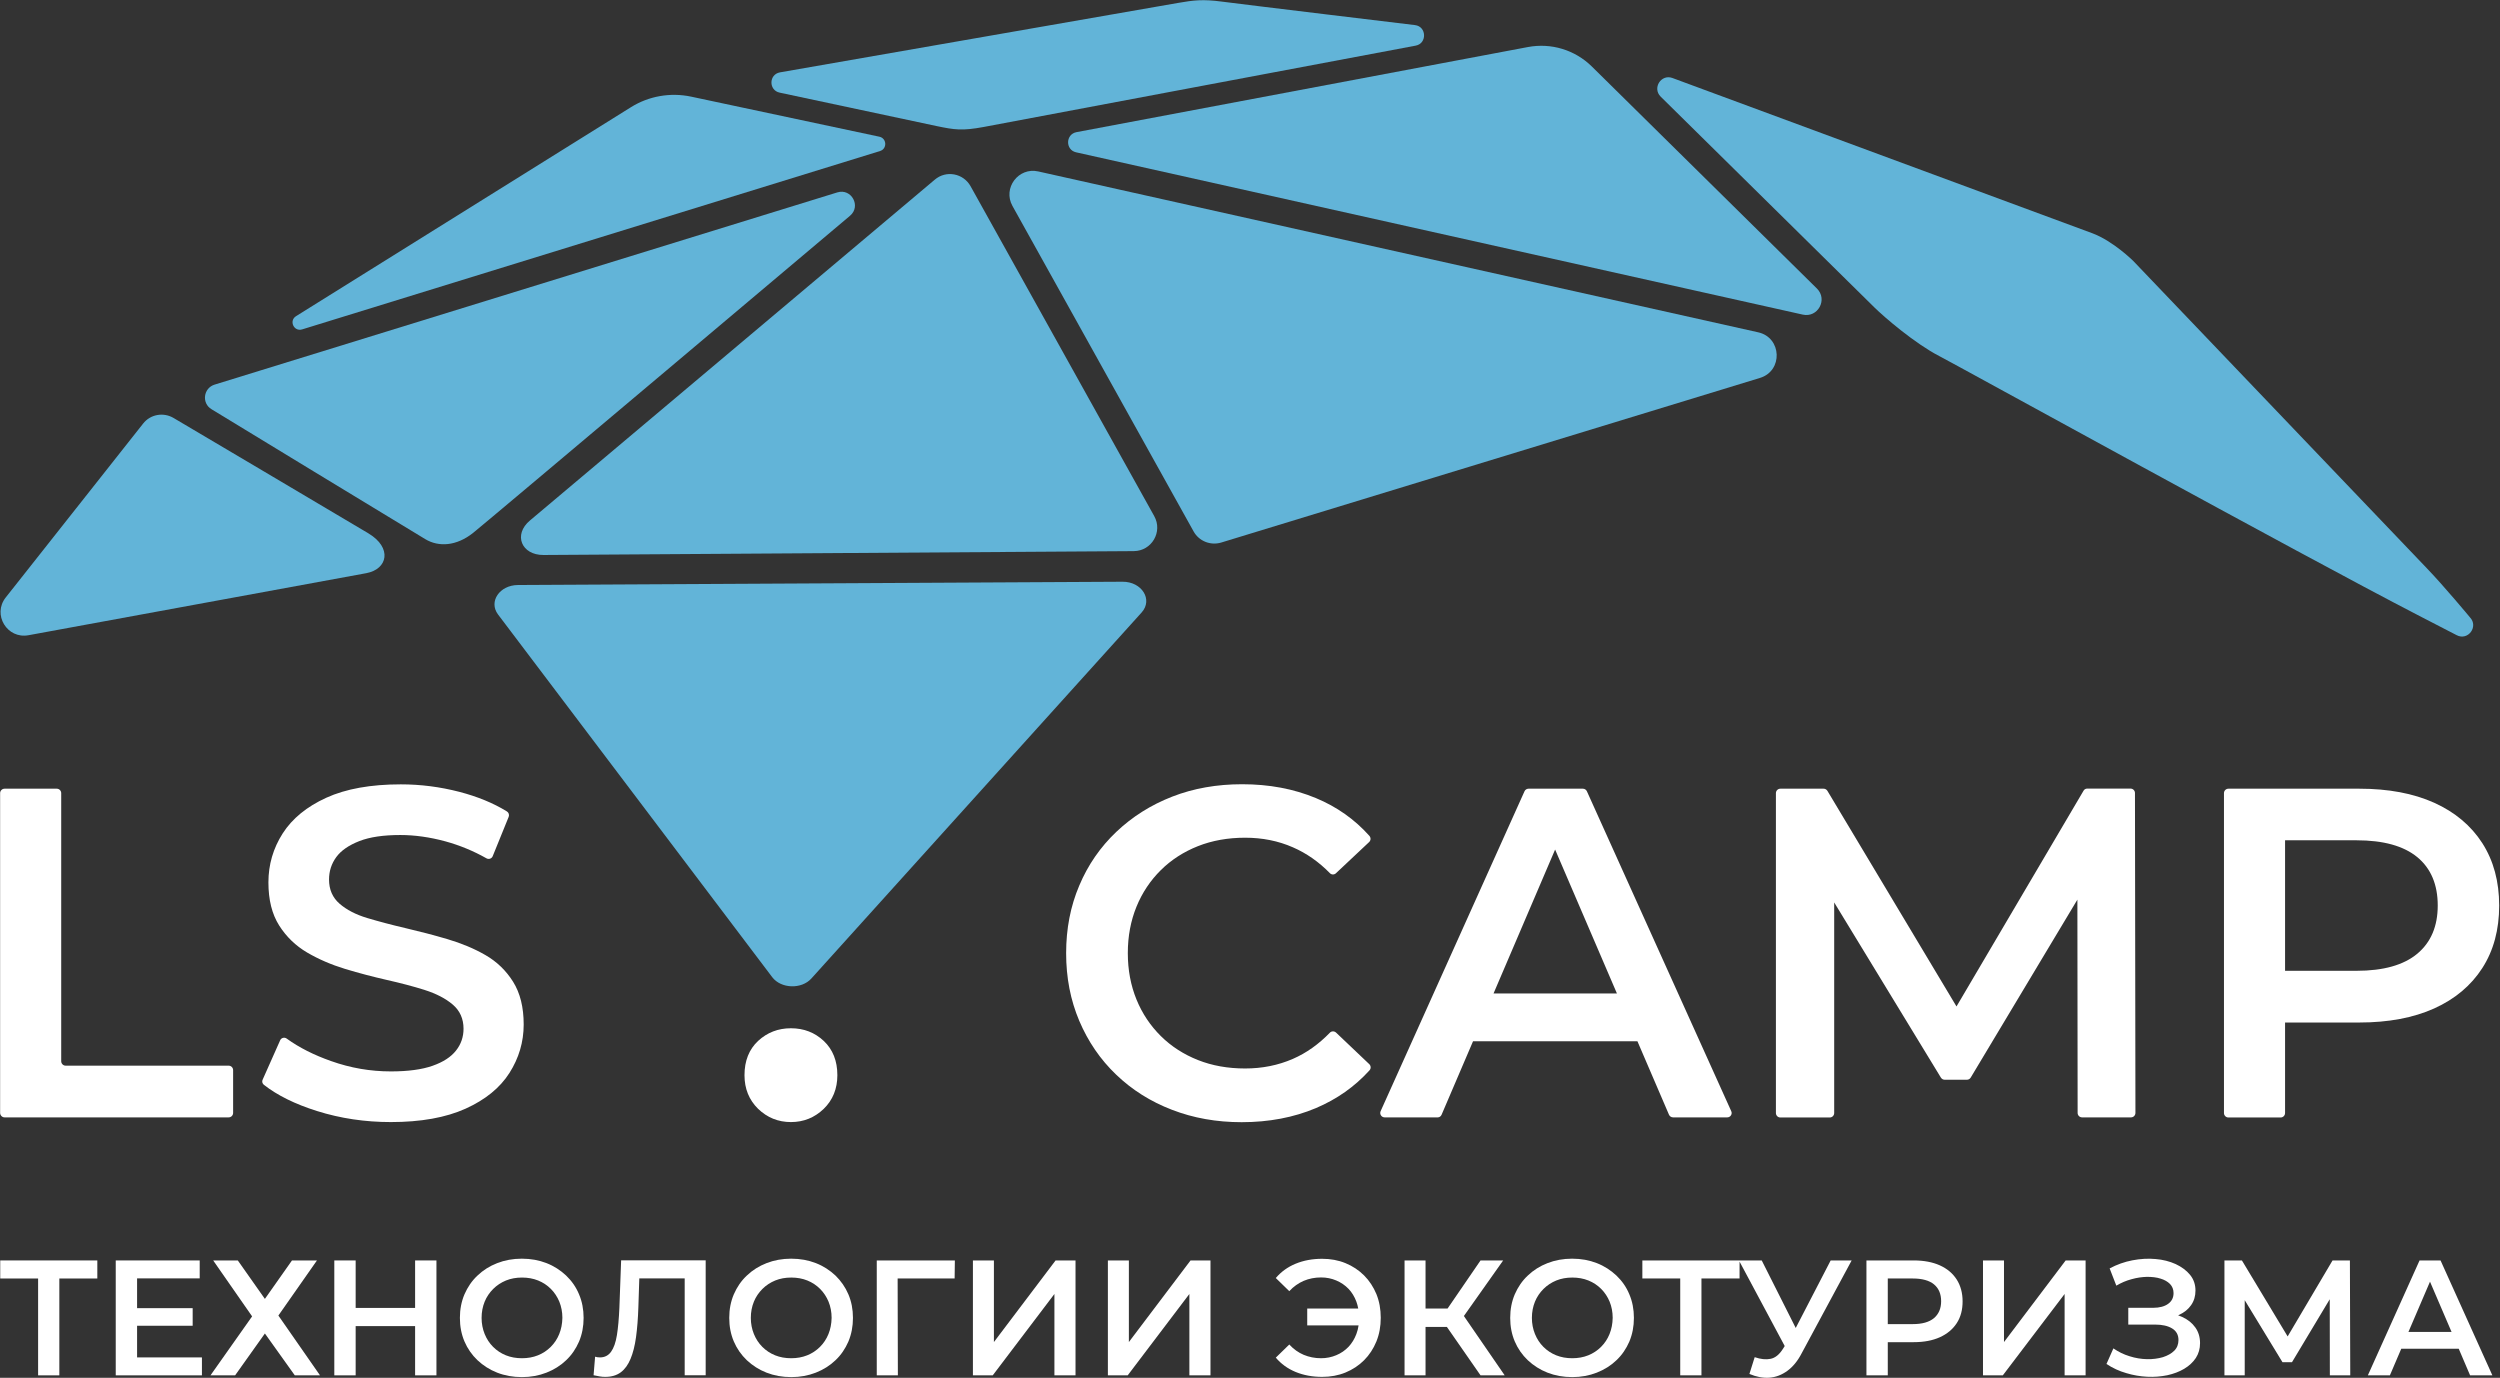
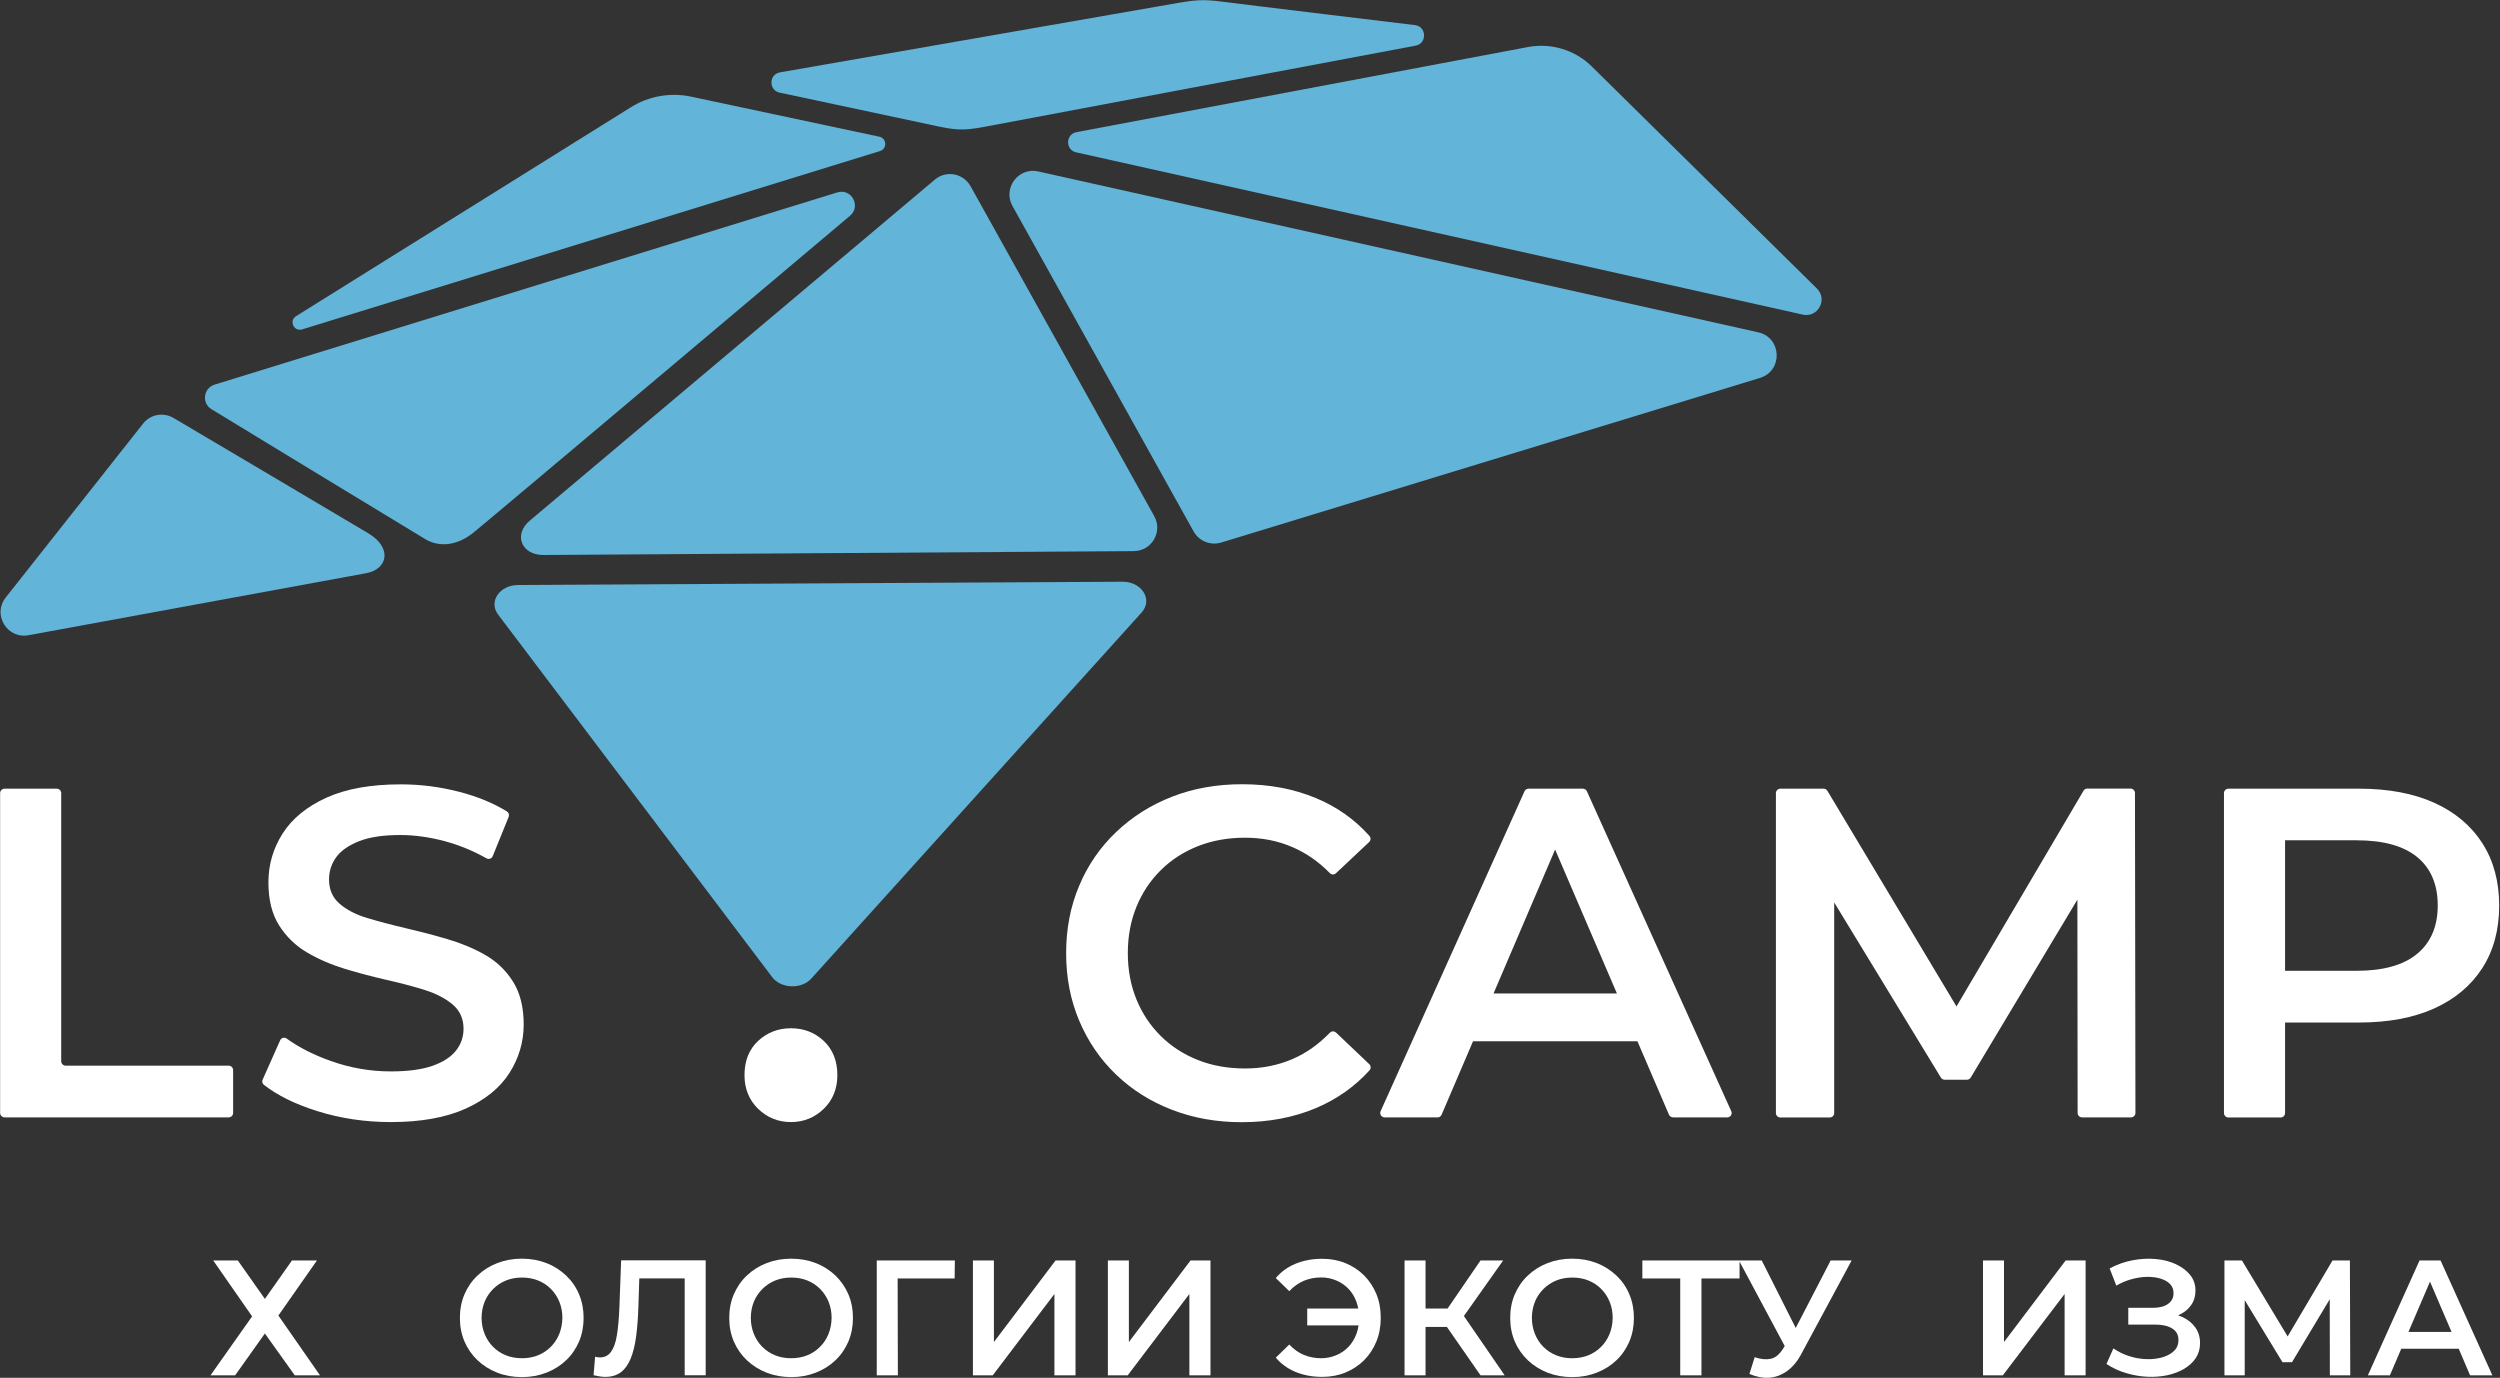
<svg xmlns="http://www.w3.org/2000/svg" width="2132" height="1175" viewBox="0 0 2132 1175" fill="none">
  <rect x="0" y="0" width="2132" height="1175" fill="#333333" stroke="none" />
  <path d="M180.401 349C180.401 349 351.201 453 362.701 459.8C374.201 466.7 389.301 465.7 403.401 454.5C413.301 446.7 724.901 184 724.901 184C734.601 175.9 726.101 160.3 714.001 164.1L183.001 328C173.401 331 171.801 343.9 180.401 349Z" fill="#62B4D8" />
  <path d="M24.402 541.7L312.402 488.8C330.602 485.4 334.802 467.2 314.102 454.8C293.402 442.4 148.102 356.5 148.102 356.5C139.402 351.3 128.202 353.3 122.002 361.3L4.902 509.5C-6.698 524.1 6.102 545.2 24.402 541.7Z" fill="#62B4D8" />
  <path d="M538.103 91.4L252.503 269.6C246.203 273.5 250.603 283.1 257.703 280.9L750.503 128.8C756.703 126.9 756.303 118 750.003 116.6L589.303 82.4C571.703 78.7 553.303 81.9 538.103 91.4Z" fill="#62B4D8" />
  <path d="M1206.7 21.4C1206.7 21.4 1060.4 3.8 1042.2 1.4C1025.7 -0.8 1017.8 0.2 1004.6 2.5C991.4 4.8 665.2 61.7 665.2 61.7C655.6 63.4 655.4 77 664.9 79C664.9 79 783.3 104.3 798.7 107.5C814.1 110.7 820.4 111.7 838.8 108.3C857.2 104.8 1207.4 38.9 1207.4 38.9C1217.1 37 1216.7 22.6 1206.7 21.4Z" fill="#62B4D8" />
  <path d="M463.503 473.3L966.903 470C982.203 469.9 991.803 453.5 984.303 440.1L827.703 158.8C821.503 147.7 806.803 145 797.203 153.2L451.903 443.9C437.503 456 444.703 473.4 463.503 473.3Z" fill="#62B4D8" />
  <path d="M691.903 834.5L973.603 522.3C983.403 511.4 973.803 496 957.303 496.1L441.703 498.9C426.003 499 416.503 513.1 424.703 524L658.603 833.4C666.103 843.2 683.503 843.8 691.903 834.5Z" fill="#62B4D8" />
-   <path d="M1416.2 82.4C1416.2 82.4 1589.5 253.3 1598.3 262C1607.1 270.7 1633.2 293 1653.7 303.6C1668.4 311.2 1962.3 473.1 2061.8 524.5C2082.6 535.2 2095.1 541.7 2095.1 541.7C2104.7 546.7 2113.9 534.4 2106.4 526.5C2106.4 526.5 2084.6 500.2 2069.6 484.6C2004 415.9 1826.5 230.1 1819.4 222.7C1819.4 222.7 1802.3 205.6 1784.3 198.9C1766.3 192.2 1426.2 66.5 1426.2 66.5C1416.6 63 1408.9 75.1 1416.2 82.4Z" fill="#62B4D8" />
  <path d="M1041.4 462.7L1500.9 322.3C1520.7 316.3 1519.6 287.9 1499.4 283.4L885.402 146.2C868.502 142.4 855.002 160.4 863.402 175.6L1017.9 453.2C1022.5 461.5 1032.3 465.4 1041.4 462.7Z" fill="#62B4D8" />
  <path d="M917.702 129.9L1537.4 268.3C1550.3 271.2 1558.9 255.4 1549.5 246.1L1357.5 56.7C1343.2 42.6 1322.9 36.4 1303.1 40.1L918.002 112.7C908.702 114.5 908.402 127.8 917.702 129.9Z" fill="#62B4D8" />
-   <path d="M0.203 1090.3H32.503V1172.9H50.603V1090.3H83.003V1074.9H0.203V1090.3Z" fill="white" />
-   <path d="M116.903 1130.6H164.303V1115.6H116.903V1090.2H170.303V1074.9H98.703V1172.9H172.203V1157.6H116.903V1130.6Z" fill="white" />
  <path d="M270.3 1074.9H249L225.9 1107.7L202.8 1074.9H181.8L215 1122.6L179.5 1172.9H200.5L225.9 1137.2L251.4 1172.9H272.9L237.4 1121.9L270.3 1074.9Z" fill="white" />
-   <path d="M354.002 1115.4H303.302V1074.9H285.102V1172.9H303.302V1130.9H354.002V1172.9H372.202V1074.9H354.002V1115.4Z" fill="white" />
  <path d="M482.803 1087.8C478.003 1083.3 472.503 1079.7 466.103 1077.2C459.703 1074.7 452.703 1073.4 445.003 1073.4C437.403 1073.4 430.403 1074.7 424.003 1077.2C417.603 1079.7 412.003 1083.2 407.203 1087.8C402.403 1092.3 398.803 1097.6 396.103 1103.8C393.503 1109.9 392.203 1116.6 392.203 1123.9C392.203 1131.2 393.503 1137.9 396.103 1144C398.703 1150.1 402.403 1155.4 407.203 1160C412.003 1164.5 417.603 1168.1 424.003 1170.6C430.403 1173.1 437.503 1174.4 445.103 1174.4C452.703 1174.4 459.603 1173.1 466.003 1170.6C472.403 1168.1 478.003 1164.6 482.703 1160.1C487.503 1155.6 491.103 1150.3 493.803 1144.1C496.403 1137.9 497.703 1131.2 497.703 1123.9C497.703 1116.6 496.403 1109.9 493.803 1103.8C491.303 1097.7 487.603 1092.4 482.803 1087.8ZM476.903 1137.7C475.203 1141.9 472.803 1145.5 469.703 1148.6C466.603 1151.7 463.003 1154.1 458.803 1155.8C454.603 1157.5 450.003 1158.3 445.103 1158.3C440.203 1158.3 435.603 1157.5 431.403 1155.8C427.203 1154.1 423.603 1151.7 420.503 1148.6C417.403 1145.5 415.003 1141.8 413.303 1137.6C411.603 1133.4 410.703 1128.8 410.703 1123.9C410.703 1118.9 411.603 1114.3 413.303 1110.1C415.003 1105.9 417.503 1102.3 420.603 1099.2C423.703 1096.1 427.403 1093.7 431.503 1092C435.703 1090.3 440.203 1089.5 445.203 1089.5C450.103 1089.5 454.703 1090.3 458.903 1092C463.103 1093.7 466.703 1096.1 469.803 1099.2C472.903 1102.3 475.303 1106 477.003 1110.1C478.703 1114.3 479.603 1118.9 479.603 1123.9C479.503 1128.9 478.603 1133.5 476.903 1137.7Z" fill="white" />
  <path d="M528.203 1115.5C527.803 1124.6 527.103 1132.4 526.103 1138.6C525.103 1144.9 523.403 1149.6 521.103 1152.8C518.803 1156 515.603 1157.6 511.703 1157.6C510.203 1157.6 508.803 1157.4 507.503 1157L506.203 1172.8C508.103 1173.2 509.803 1173.5 511.403 1173.8C513.003 1174.1 514.603 1174.2 516.203 1174.2C521.503 1174.2 525.903 1172.9 529.403 1170.3C532.903 1167.7 535.603 1163.9 537.703 1158.9C539.803 1153.9 541.403 1147.7 542.403 1140.3C543.403 1132.9 544.103 1124.4 544.403 1114.7L545.203 1090.2H583.903V1172.8H601.803V1074.8H529.703L528.203 1115.5Z" fill="white" />
  <path d="M712.502 1087.8C707.702 1083.3 702.202 1079.7 695.802 1077.2C689.402 1074.7 682.402 1073.4 674.702 1073.4C667.102 1073.4 660.102 1074.7 653.702 1077.2C647.302 1079.7 641.702 1083.2 636.902 1087.8C632.102 1092.3 628.502 1097.6 625.802 1103.8C623.202 1109.9 621.902 1116.6 621.902 1123.9C621.902 1131.2 623.202 1137.9 625.802 1144C628.402 1150.1 632.102 1155.4 636.902 1160C641.702 1164.5 647.302 1168.1 653.702 1170.6C660.102 1173.1 667.202 1174.4 674.802 1174.4C682.402 1174.4 689.302 1173.1 695.702 1170.6C702.102 1168.1 707.702 1164.6 712.402 1160.1C717.202 1155.6 720.802 1150.3 723.502 1144.1C726.102 1137.9 727.402 1131.2 727.402 1123.9C727.402 1116.6 726.102 1109.9 723.502 1103.8C720.902 1097.7 717.202 1092.4 712.502 1087.8ZM706.502 1137.7C704.802 1141.9 702.402 1145.5 699.302 1148.6C696.202 1151.7 692.602 1154.1 688.402 1155.8C684.202 1157.5 679.602 1158.3 674.702 1158.3C669.802 1158.3 665.202 1157.5 661.002 1155.8C656.802 1154.1 653.202 1151.7 650.102 1148.6C647.002 1145.5 644.602 1141.8 642.902 1137.6C641.202 1133.4 640.302 1128.8 640.302 1123.9C640.302 1118.9 641.202 1114.3 642.902 1110.1C644.602 1105.9 647.102 1102.3 650.202 1099.2C653.302 1096.1 657.002 1093.7 661.102 1092C665.302 1090.3 669.802 1089.5 674.802 1089.5C679.702 1089.5 684.302 1090.3 688.502 1092C692.702 1093.7 696.302 1096.1 699.402 1099.2C702.502 1102.3 704.902 1106 706.602 1110.1C708.302 1114.3 709.202 1118.9 709.202 1123.9C709.102 1128.9 708.202 1133.5 706.502 1137.7Z" fill="white" />
  <path d="M747.703 1172.9H765.703L765.503 1090.3H814.103L814.303 1074.9H747.703V1172.9Z" fill="white" />
  <path d="M847.603 1144.5V1074.9H829.703V1172.9H846.603L899.203 1103.5V1172.9H917.203V1074.9H900.203L847.603 1144.5Z" fill="white" />
  <path d="M962.701 1144.5V1074.9H944.801V1172.9H961.701L1014.3 1103.5V1172.9H1032.3V1074.9H1015.3L962.701 1144.5Z" fill="white" />
  <path d="M1163.3 1087.7C1158.8 1083.2 1153.5 1079.7 1147.4 1077.2C1141.3 1074.7 1134.7 1073.5 1127.5 1073.5C1119.2 1073.5 1111.7 1074.9 1104.9 1077.7C1098.1 1080.5 1092.5 1084.6 1088 1089.9L1099.5 1101.1C1103.1 1097.2 1107.2 1094.3 1111.8 1092.3C1116.3 1090.4 1121.3 1089.4 1126.6 1089.4C1131.3 1089.4 1135.6 1090.3 1139.6 1092C1143.6 1093.7 1147.1 1096.1 1150 1099.1C1152.9 1102.1 1155.1 1105.8 1156.7 1110C1157.4 1111.9 1157.9 1113.8 1158.3 1115.9H1114.8V1130.3H1158.6C1158.2 1132.9 1157.6 1135.4 1156.7 1137.7C1155.1 1141.9 1152.9 1145.5 1150 1148.6C1147.1 1151.6 1143.7 1154 1139.6 1155.7C1135.6 1157.4 1131.2 1158.3 1126.6 1158.3C1121.3 1158.3 1116.4 1157.3 1111.8 1155.4C1107.3 1153.5 1103.2 1150.6 1099.5 1146.6L1088 1157.8C1092.5 1163.1 1098.1 1167.2 1104.9 1170C1111.7 1172.8 1119.2 1174.2 1127.5 1174.2C1134.7 1174.2 1141.3 1173 1147.4 1170.5C1153.5 1168 1158.8 1164.5 1163.3 1160C1167.8 1155.5 1171.3 1150.1 1173.8 1144C1176.3 1137.8 1177.5 1131.1 1177.5 1123.8C1177.5 1116.5 1176.3 1109.8 1173.8 1103.6C1171.3 1097.6 1167.8 1092.2 1163.3 1087.7Z" fill="white" />
  <path d="M1281.9 1074.9H1262.6L1234.5 1115.9H1215.7V1074.9H1197.8V1172.9H1215.7V1131.6H1233.9L1262.6 1172.9H1283.2L1248.4 1122.3L1281.9 1074.9Z" fill="white" />
  <path d="M1378.5 1087.8C1373.7 1083.3 1368.2 1079.7 1361.8 1077.2C1355.4 1074.7 1348.4 1073.4 1340.7 1073.4C1333.1 1073.4 1326.1 1074.7 1319.7 1077.2C1313.3 1079.7 1307.7 1083.2 1302.9 1087.8C1298.1 1092.3 1294.5 1097.6 1291.8 1103.8C1289.2 1109.9 1287.9 1116.6 1287.9 1123.9C1287.9 1131.2 1289.2 1137.9 1291.8 1144C1294.4 1150.1 1298.1 1155.4 1302.9 1160C1307.7 1164.5 1313.3 1168.1 1319.7 1170.6C1326.1 1173.1 1333.2 1174.4 1340.8 1174.4C1348.4 1174.4 1355.3 1173.1 1361.7 1170.6C1368.1 1168.1 1373.7 1164.6 1378.4 1160.1C1383.2 1155.6 1386.8 1150.3 1389.5 1144.1C1392.1 1137.9 1393.4 1131.2 1393.4 1123.9C1393.4 1116.6 1392.1 1109.9 1389.5 1103.8C1387 1097.7 1383.3 1092.4 1378.5 1087.8ZM1372.6 1137.7C1370.9 1141.9 1368.5 1145.5 1365.4 1148.6C1362.3 1151.7 1358.7 1154.1 1354.5 1155.8C1350.3 1157.5 1345.7 1158.3 1340.8 1158.3C1335.9 1158.3 1331.3 1157.5 1327.1 1155.8C1322.9 1154.1 1319.3 1151.7 1316.2 1148.6C1313.1 1145.5 1310.7 1141.8 1309 1137.6C1307.3 1133.4 1306.4 1128.8 1306.4 1123.9C1306.4 1118.9 1307.3 1114.3 1309 1110.1C1310.7 1105.9 1313.2 1102.3 1316.3 1099.2C1319.4 1096.1 1323.1 1093.7 1327.2 1092C1331.4 1090.3 1335.9 1089.5 1340.9 1089.5C1345.8 1089.5 1350.4 1090.3 1354.6 1092C1358.8 1093.7 1362.4 1096.1 1365.5 1099.2C1368.6 1102.3 1371 1106 1372.7 1110.1C1374.4 1114.3 1375.3 1118.9 1375.3 1123.9C1375.2 1128.9 1374.3 1133.5 1372.6 1137.7Z" fill="white" />
  <path d="M1531.4 1132.5L1502.4 1074.9H1483.5H1482.9H1400.6V1090.3H1432.9V1172.9H1451V1090.3H1483.5V1075.9L1522 1147.9L1520.5 1150.3C1517.4 1155.2 1513.9 1158 1510 1158.8C1506.1 1159.6 1501.6 1159.2 1496.4 1157.4L1491.9 1171.7C1497.8 1174.2 1503.5 1175.3 1508.9 1174.9C1514.4 1174.5 1519.5 1172.5 1524.2 1169.1C1529 1165.6 1533.1 1160.6 1536.5 1154L1579.1 1074.9H1561.2L1531.4 1132.5Z" fill="white" />
-   <path d="M1654.3 1079.1C1648.1 1076.3 1640.6 1074.9 1632 1074.9H1591.7V1172.9H1609.9V1144.6H1632C1640.7 1144.6 1648.1 1143.2 1654.3 1140.4C1660.5 1137.6 1665.3 1133.6 1668.7 1128.4C1672.1 1123.2 1673.7 1117 1673.7 1109.8C1673.7 1102.6 1672 1096.4 1668.7 1091.2C1665.3 1085.9 1660.5 1081.9 1654.3 1079.1ZM1649.3 1124.1C1645.2 1127.5 1639.2 1129.2 1631.2 1129.2H1609.9V1090.3H1631.2C1639.2 1090.3 1645.3 1092 1649.3 1095.3C1653.4 1098.7 1655.4 1103.5 1655.4 1109.7C1655.4 1115.9 1653.3 1120.7 1649.3 1124.1Z" fill="white" />
  <path d="M1709 1144.5V1074.9H1691.1V1172.9H1708L1760.7 1103.5V1172.9H1778.6V1074.9H1761.6L1709 1144.5Z" fill="white" />
  <path d="M1861 1123.1C1859.9 1122.6 1858.7 1122.1 1857.5 1121.7C1857.8 1121.6 1858.1 1121.4 1858.4 1121.3C1862.7 1119.3 1866.1 1116.6 1868.6 1113C1871.1 1109.4 1872.3 1105.3 1872.3 1100.6C1872.3 1095.5 1870.8 1091 1867.7 1087.2C1864.6 1083.4 1860.5 1080.4 1855.4 1078C1850.3 1075.7 1844.6 1074.2 1838.2 1073.7C1831.9 1073.1 1825.3 1073.5 1818.5 1074.8C1811.7 1076.1 1805.3 1078.4 1799.1 1081.7L1804.8 1096.4C1808.9 1094 1813.2 1092.1 1817.8 1090.9C1822.4 1089.6 1826.8 1089 1831 1088.9C1835.2 1088.9 1839.1 1089.3 1842.5 1090.4C1845.9 1091.4 1848.6 1093 1850.6 1095C1852.6 1097.1 1853.6 1099.7 1853.6 1102.8C1853.6 1106.6 1852.1 1109.7 1849 1111.9C1846 1114.1 1841.7 1115.3 1836.2 1115.3H1815V1129.6H1837.8C1844 1129.6 1848.8 1130.7 1852.4 1132.9C1856 1135.1 1857.8 1138.4 1857.8 1142.8C1857.8 1146.4 1856.6 1149.5 1854.2 1151.9C1851.8 1154.3 1848.5 1156.1 1844.5 1157.4C1840.4 1158.6 1835.9 1159.2 1831 1159.1C1826.1 1159 1821.1 1158.2 1816.1 1156.6C1811.1 1155.1 1806.5 1152.8 1802.3 1149.9L1796.4 1163.2C1801.7 1166.7 1807.3 1169.3 1813.3 1171C1819.2 1172.8 1825.2 1173.8 1831.2 1174.1C1837.2 1174.4 1842.9 1173.9 1848.3 1172.8C1853.7 1171.6 1858.5 1169.8 1862.7 1167.3C1866.9 1164.8 1870.2 1161.7 1872.6 1158.1C1875 1154.4 1876.2 1150.2 1876.2 1145.4C1876.2 1140.4 1874.9 1135.9 1872.2 1132.1C1869.5 1128.3 1865.8 1125.3 1861 1123.1Z" fill="white" />
  <path d="M1989.2 1074.9L1950.9 1139.7L1911.9 1074.9H1897V1172.9H1914.3V1108.8L1946.5 1161.7H1954.6L1986.8 1108L1986.9 1172.9H2004.3L2004 1074.9H1989.2Z" fill="white" />
  <path d="M2063.4 1074.9L2019.3 1172.9H2038.1L2047.8 1150.2H2096.8L2106.5 1172.9H2125.5L2081.3 1074.9H2063.4ZM2053.9 1135.9L2072.3 1093L2090.7 1135.9H2053.9Z" fill="white" />
  <path d="M3.902 952.9H195.002C197.102 952.9 198.802 951.2 198.802 949.1V912.6C198.802 910.5 197.102 908.8 195.002 908.8H56.002C53.902 908.8 52.202 907.1 52.202 905V676.4C52.202 674.3 50.502 672.6 48.402 672.6H3.902C1.802 672.6 0.102 674.3 0.102 676.4V949.2C0.202 951.2 1.802 952.9 3.902 952.9Z" fill="white" />
  <path d="M225.002 925.1C236.502 934.1 251.602 941.6 270.402 947.5C290.402 953.8 311.402 956.9 333.302 956.9C358.902 956.9 380.102 953.1 397.002 945.5C413.802 937.9 426.302 927.8 434.402 915.1C442.502 902.4 446.602 888.6 446.602 873.7C446.602 859 443.602 846.9 437.602 837.3C431.602 827.7 423.702 820.1 414.002 814.5C404.302 808.9 393.402 804.4 381.602 800.9C369.702 797.4 357.802 794.3 345.802 791.5C333.802 788.7 322.902 785.8 313.202 782.9C303.502 780 295.602 775.9 289.602 770.7C283.602 765.5 280.602 758.6 280.602 750.1C280.602 742.9 282.702 736.5 286.802 730.9C290.902 725.3 297.502 720.8 306.402 717.3C315.302 713.8 327.002 712.1 341.402 712.1C353.702 712.1 366.502 713.9 379.802 717.5C391.802 720.8 403.602 725.6 414.902 732C416.902 733.1 419.402 732.2 420.202 730.1L433.802 696.6C434.502 694.9 433.802 692.9 432.302 692C420.602 684.8 407.102 679.3 391.802 675.3C375.202 671 358.602 668.9 341.802 668.9C316.202 668.9 295.002 672.7 278.302 680.3C261.602 687.9 249.202 698.1 241.102 710.7C233.002 723.4 228.902 737.3 228.902 752.5C228.902 767.5 232.002 779.7 238.102 789.3C244.202 798.9 252.202 806.6 261.902 812.3C271.602 818 282.502 822.7 294.302 826.3C306.202 829.9 318.102 833 329.902 835.7C341.802 838.4 352.602 841.2 362.302 844.3C372.002 847.4 380.002 851.5 386.102 856.7C392.202 861.9 395.302 868.8 395.302 877.3C395.302 884.2 393.202 890.5 388.902 895.9C384.602 901.4 378.002 905.7 368.902 908.9C359.802 912.1 347.902 913.7 333.302 913.7C315.902 913.7 299.002 910.8 282.402 904.9C267.602 899.7 255.002 893.3 244.502 885.7C242.602 884.3 239.802 885 238.902 887.2L224.002 920.7C223.202 922.2 223.702 924 225.002 925.1Z" fill="white" />
  <path d="M1167.9 912.8C1169.3 911.3 1169.2 908.9 1167.7 907.5L1139.4 880.6C1137.9 879.2 1135.5 879.2 1134.1 880.7C1124.6 890.5 1114.1 898 1102.6 903C1090 908.5 1076.4 911.2 1061.8 911.2C1047.1 911.2 1033.7 908.8 1021.6 904C1009.5 899.2 998.903 892.4 990.003 883.6C981.103 874.8 974.103 864.4 969.203 852.4C964.303 840.4 961.803 827.2 961.803 812.8C961.803 798.4 964.303 785.2 969.203 773.2C974.103 761.2 981.103 750.8 990.003 742C998.903 733.2 1009.5 726.4 1021.6 721.6C1033.7 716.8 1047.2 714.4 1061.8 714.4C1076.5 714.4 1090.1 717.1 1102.6 722.6C1114.1 727.6 1124.6 734.9 1134.1 744.6C1135.5 746.1 1137.9 746.1 1139.3 744.7L1167.6 718.1C1169.1 716.7 1169.2 714.4 1167.8 712.8C1155.2 698.7 1140 688 1122.2 680.6C1103.2 672.7 1082.3 668.8 1059.3 668.8C1037.7 668.8 1017.8 672.3 999.603 679.4C981.403 686.5 965.603 696.5 952.003 709.4C938.403 722.3 927.803 737.6 920.403 755.2C912.903 772.8 909.203 792 909.203 812.9C909.203 833.7 912.903 852.9 920.403 870.6C927.903 888.2 938.303 903.5 951.803 916.4C965.303 929.4 981.203 939.4 999.403 946.4C1017.7 953.5 1037.5 957 1058.9 957C1082.1 957 1103.2 953 1122.2 945C1140.1 937.4 1155.3 926.7 1167.9 912.8Z" fill="white" />
  <path d="M1229.4 950.6L1256.2 888H1396.4L1423.3 950.6C1423.9 952 1425.3 952.9 1426.8 952.9H1473C1475.7 952.9 1477.6 950.1 1476.4 947.6L1353.3 674.8C1352.7 673.5 1351.4 672.6 1349.9 672.6H1303.5C1302 672.6 1300.7 673.5 1300.1 674.8L1177.4 947.6C1176.3 950.1 1178.1 952.9 1180.8 952.9H1226.2C1227.5 952.9 1228.8 952 1229.4 950.6ZM1326.2 724.5L1378.9 847.2H1273.7L1326.2 724.5Z" fill="white" />
  <path d="M1771.8 949.1C1771.8 951.2 1773.5 952.9 1775.6 952.9H1817.3C1819.4 952.9 1821.1 951.2 1821.1 949.1L1820.7 676.3C1820.7 674.2 1819 672.5 1816.9 672.5H1780C1778.7 672.5 1777.4 673.2 1776.8 674.4L1668.5 858.3L1558.4 674.4C1557.7 673.3 1556.5 672.6 1555.2 672.6H1518.3C1516.2 672.6 1514.5 674.3 1514.5 676.4V949.2C1514.5 951.3 1516.2 953 1518.3 953H1560.4C1562.5 953 1564.2 951.3 1564.2 949.2V769.6L1655.2 919C1655.9 920.1 1657.1 920.8 1658.4 920.8H1677.4C1678.7 920.8 1679.9 920.1 1680.6 919L1771.6 767.2L1771.8 949.1Z" fill="white" />
  <path d="M2116.9 825.6C2126.5 810.7 2131.3 792.9 2131.3 772.3C2131.3 751.7 2126.5 734 2116.9 719C2107.3 704.1 2093.6 692.6 2075.9 684.6C2058.1 676.6 2036.9 672.6 2012 672.6H1900.4C1898.3 672.6 1896.6 674.3 1896.6 676.4V949.2C1896.6 951.3 1898.3 953 1900.4 953H1944.9C1947 953 1948.7 951.3 1948.7 949.2V872H2012C2036.8 872 2058.1 868 2075.9 860C2093.6 852 2107.3 840.5 2116.9 825.6ZM2061.5 813.3C2049.9 823 2032.6 827.9 2009.6 827.9H1948.7V716.6H2009.6C2032.6 716.6 2049.8 721.4 2061.5 731C2073.1 740.6 2078.9 754.4 2078.9 772.2C2078.9 789.9 2073.1 803.6 2061.5 813.3Z" fill="white" />
  <path d="M674.502 956.9C685.402 956.9 694.702 953.1 702.502 945.6C710.202 938.1 714.102 928.5 714.102 916.9C714.102 904.7 710.202 895 702.502 887.7C694.802 880.5 685.502 876.9 674.502 876.9C663.602 876.9 654.302 880.5 646.502 887.7C638.802 894.9 634.902 904.7 634.902 916.9C634.902 928.5 638.802 938 646.502 945.6C654.302 953.1 663.602 956.9 674.502 956.9Z" fill="white" />
</svg>